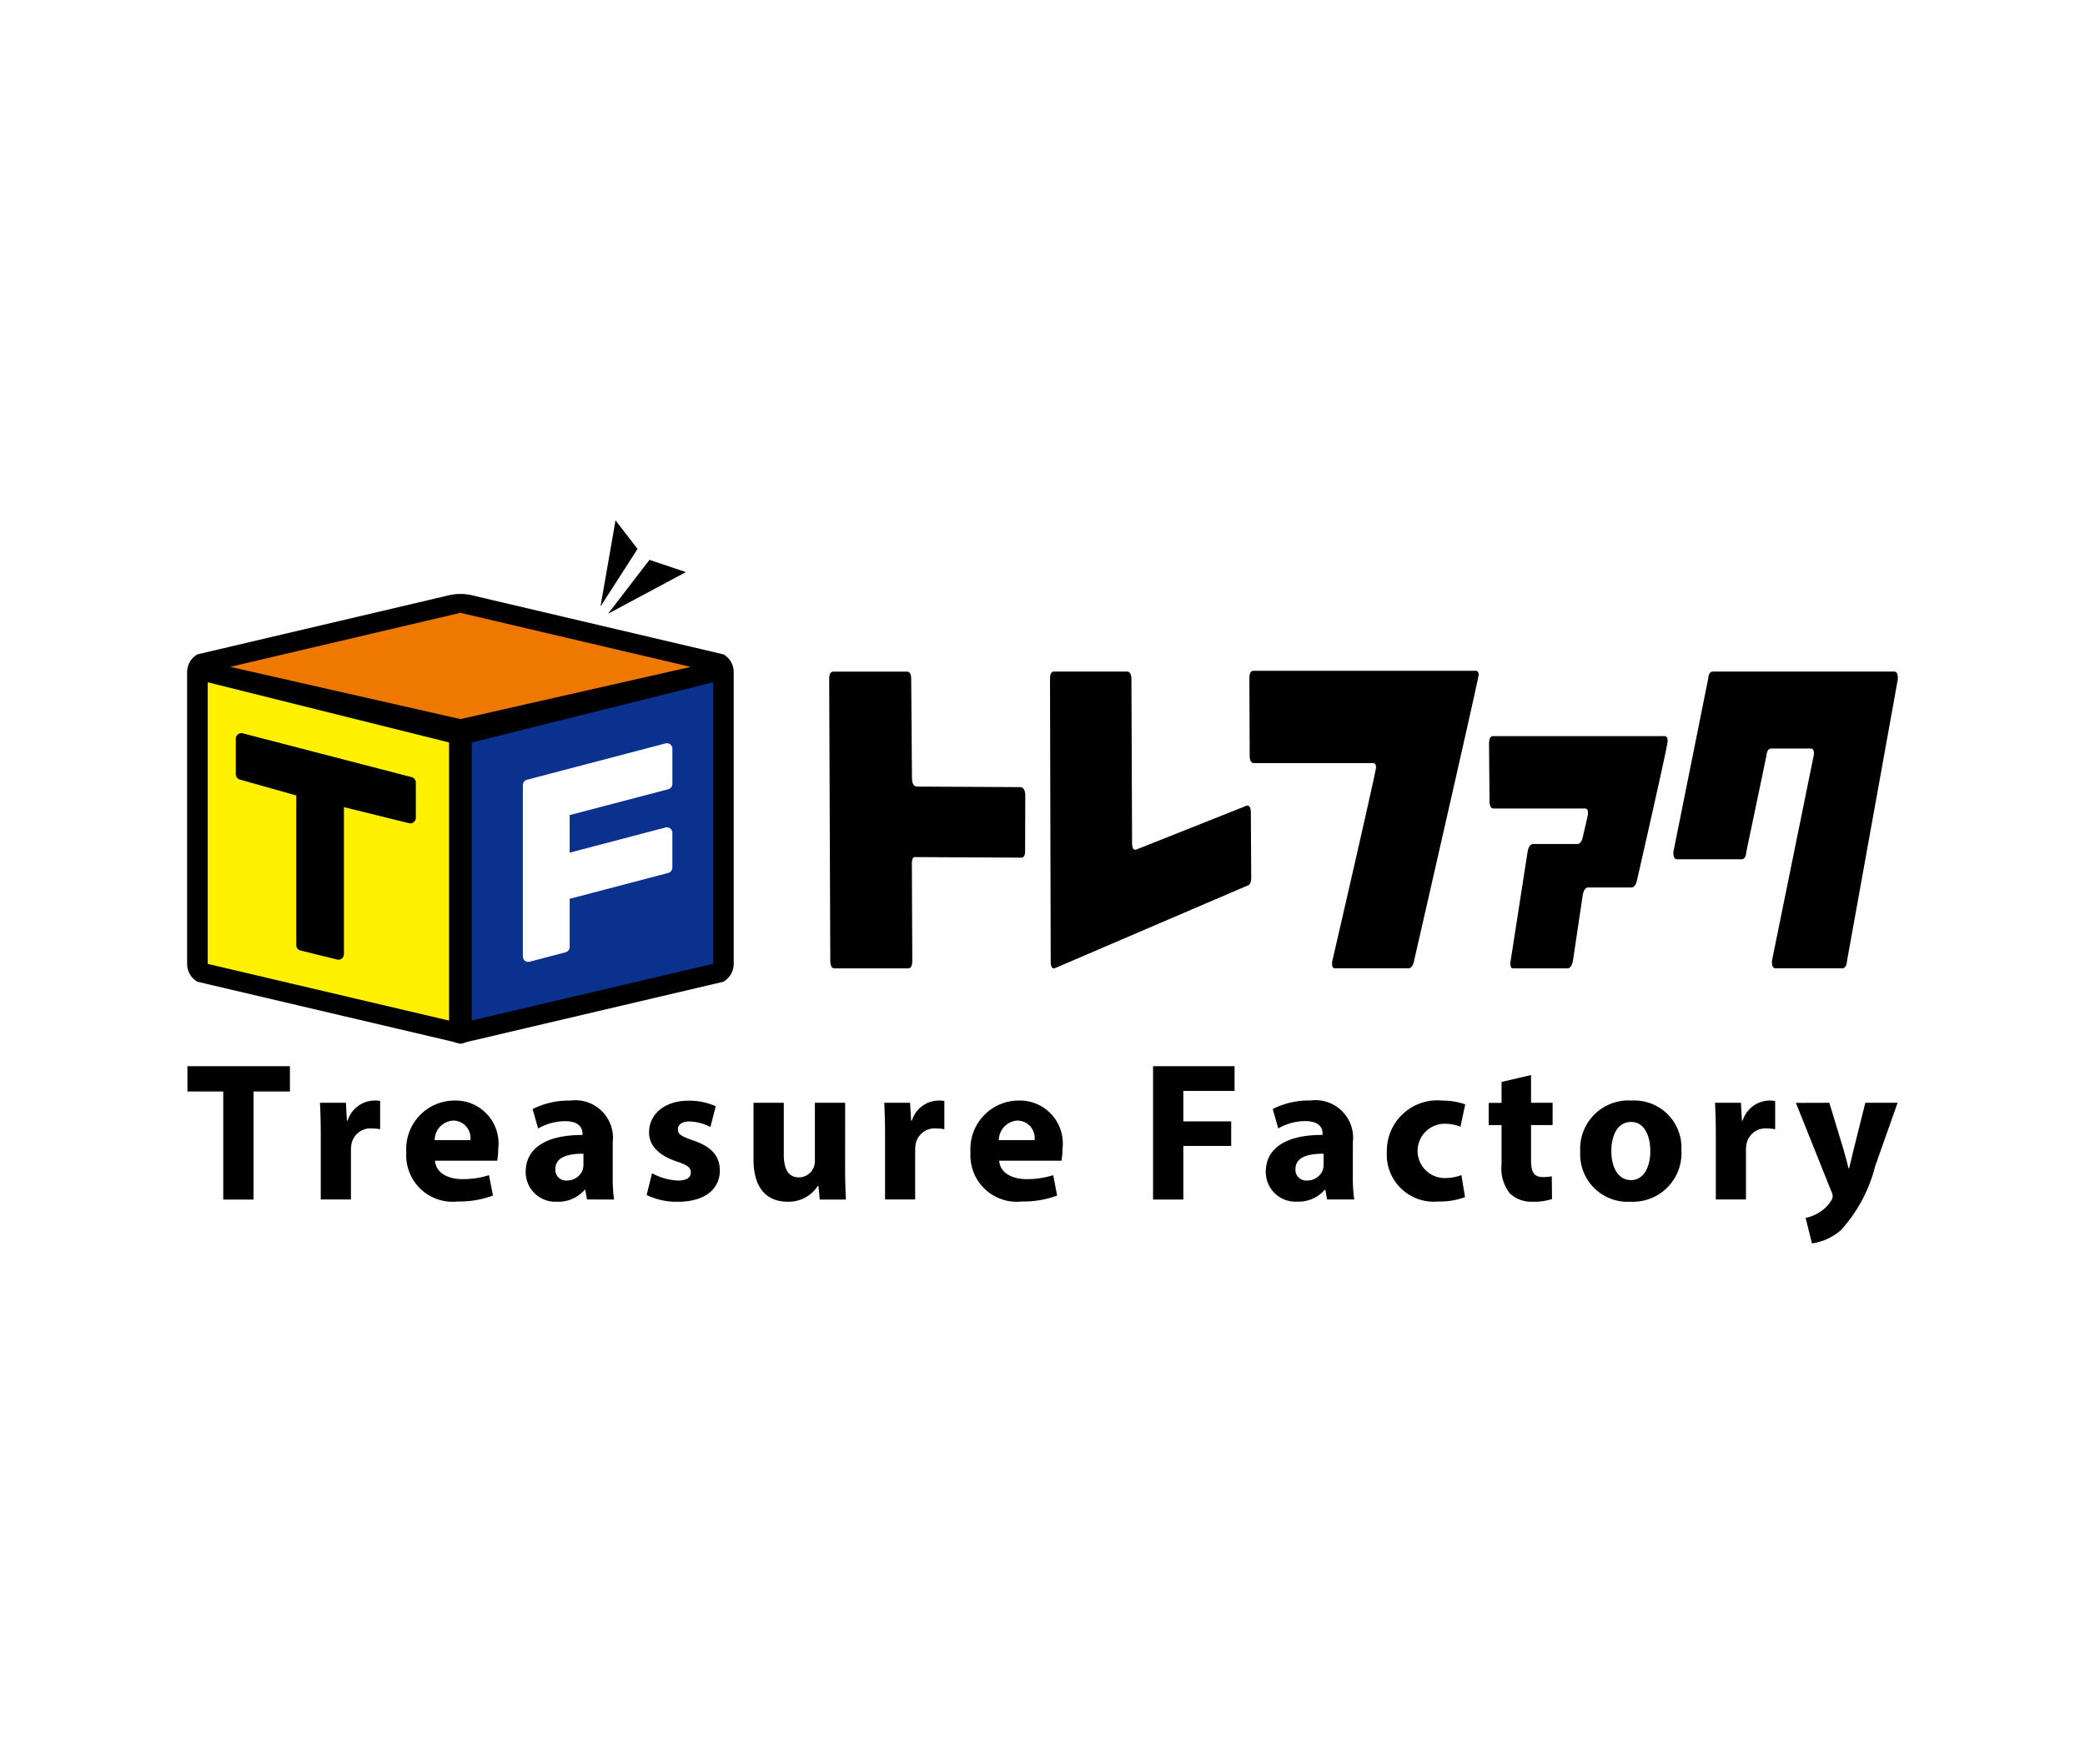
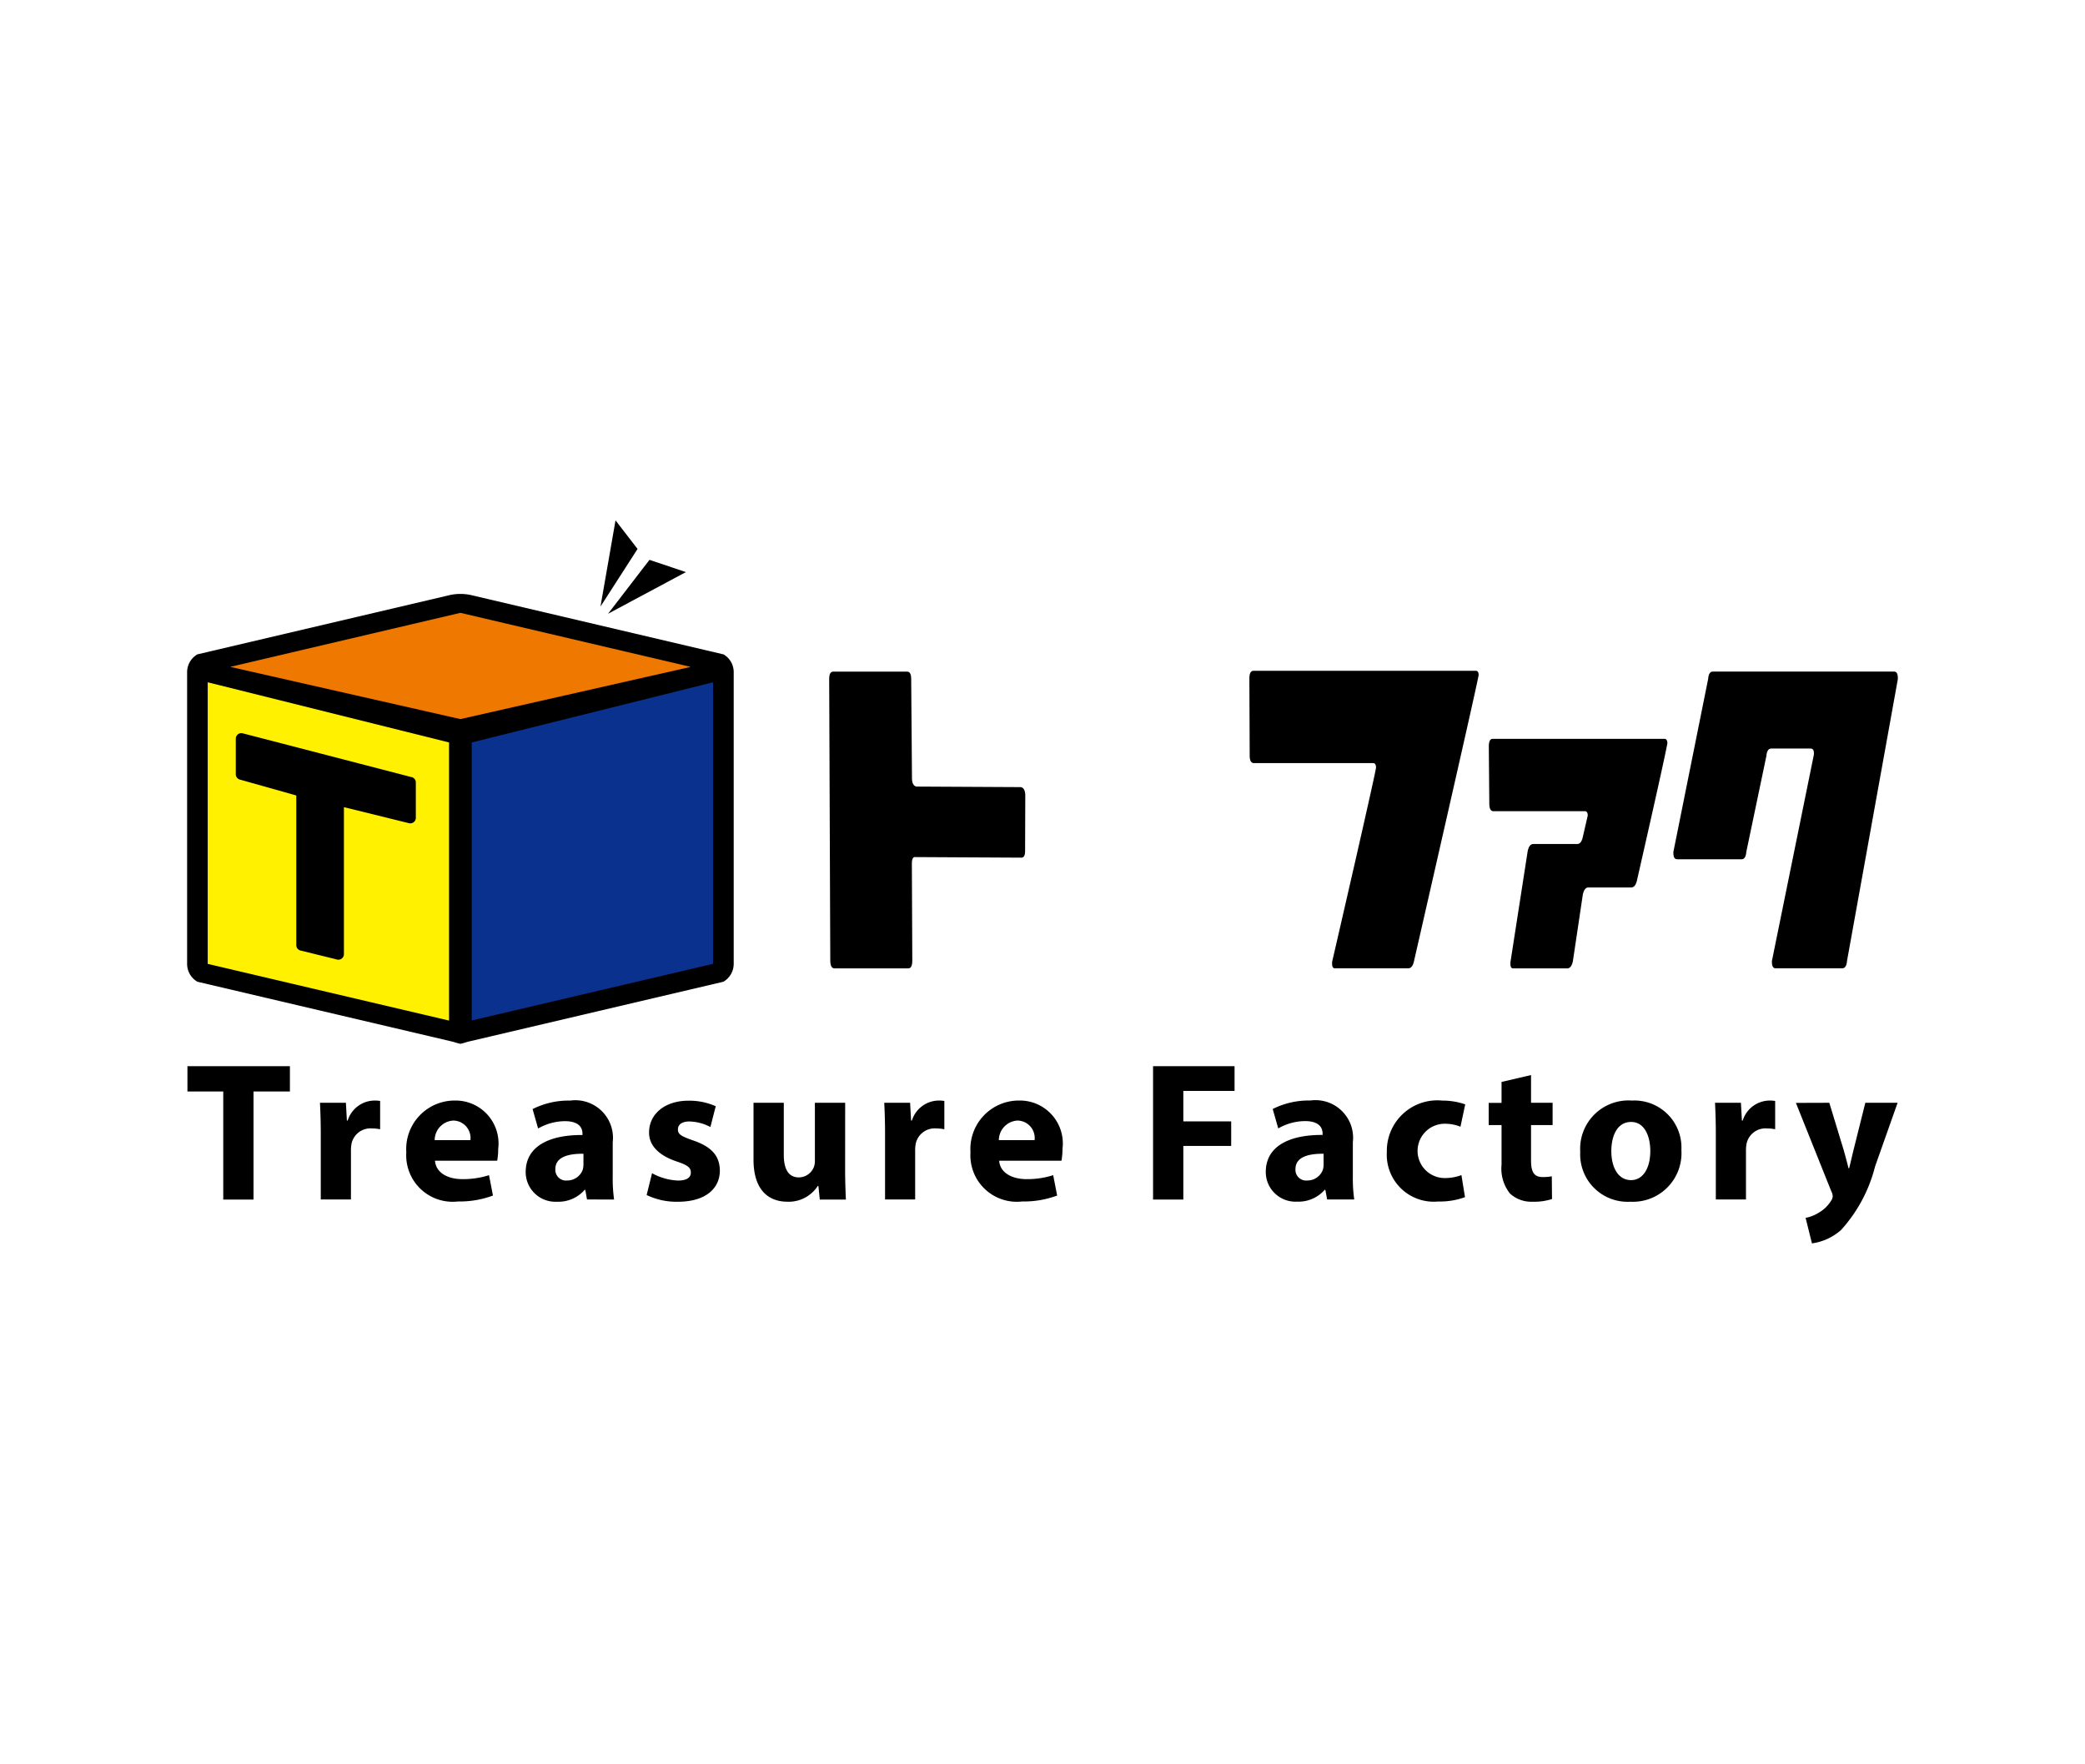
<svg xmlns="http://www.w3.org/2000/svg" width="78" height="66">
  <defs>
    <clipPath id="a">
      <path data-name="長方形 29" fill="none" d="M0 0h64v27.042H0z" />
    </clipPath>
  </defs>
-   <path fill="#fff" d="M0 0h78v66H0z" />
  <g data-name="グループ 3598">
    <g data-name="グループ 48" transform="translate(7 19.466)" clip-path="url(#a)">
      <path data-name="パス 299" d="M31.349 12.368c0 .166-.045.249-.136.249h-.021l-3.944-.021c-.091-.018-.135.065-.135.251l.016 3.621c0 .194-.049.291-.149.291h-2.76c-.106 0-.158-.1-.159-.291L24.02 5.935c0-.187.051-.277.157-.277h2.76c.1 0 .15.091.151.277l.029 3.705c0 .184.055.291.159.318l3.921.021c.105.028.159.135.159.32z" />
-       <path data-name="パス 300" d="M39.808 13.347c0 .2-.048.3-.149.319l-7.208 3.091c-.095.019-.144-.065-.144-.25l-.026-10.559c0-.2.047-.292.143-.292h2.744c.1 0 .158.1.159.292l.024 6.119c0 .185.047.269.136.25h.015l4.149-1.65c.1 0 .143.089.143.263z" />
      <path data-name="パス 301" d="M48.314 5.794q0 .084-1.142 5.106-.634 2.79-1.275 5.593c-.039.176-.111.264-.216.264h-2.742c-.07 0-.105-.057-.105-.166a.413.413 0 01.006-.1q.2-.86.871-3.789.768-3.372.766-3.456c0-.11-.038-.166-.113-.166H39.91c-.106 0-.158-.092-.159-.277l-.012-2.883c0-.194.051-.293.157-.293h8.316c.07 0 .105.057.105.167" />
-       <path data-name="パス 302" d="M55.389 8.25q0 .168-1.15 5.218c-.039.176-.112.264-.216.264h-1.6c-.1 0-.17.088-.209.263l-.373 2.5c-.039.176-.109.264-.208.264h-2.028c-.069 0-.1-.057-.1-.166a.367.367 0 01.006-.1l.64-4.121c.039-.176.108-.265.208-.265h1.645c.1 0 .171-.087.209-.263l.184-.8a.4.4 0 00.008-.1c0-.11-.035-.165-.106-.165h-3.426c-.1 0-.15-.1-.15-.292l-.018-2.123c0-.194.047-.292.148-.292h6.425c.07 0 .107.061.107.18" />
+       <path data-name="パス 302" d="M55.389 8.25q0 .168-1.15 5.218c-.039.176-.112.264-.216.264h-1.6c-.1 0-.17.088-.209.263l-.373 2.5c-.039.176-.109.264-.208.264h-2.028c-.069 0-.1-.057-.1-.166a.367.367 0 01.006-.1l.64-4.121c.039-.176.108-.265.208-.265h1.645c.1 0 .171-.087.209-.263l.184-.8c0-.11-.035-.165-.106-.165h-3.426c-.1 0-.15-.1-.15-.292l-.018-2.123c0-.194.047-.292.148-.292h6.425c.07 0 .107.061.107.18" />
      <path data-name="パス 303" d="M63.997 5.948l-1.9 10.532c-.014.183-.074.277-.179.277h-2.494c-.089 0-.136-.079-.136-.237v-.039l1.568-7.71c.016-.158-.026-.235-.12-.235h-1.477c-.1 0-.163.092-.178.277l-.751 3.588c-.015.185-.074.277-.178.277h-2.406c-.1 0-.144-.078-.144-.235v-.042l1.3-6.467c.015-.186.072-.277.171-.277h6.789c.09 0 .136.079.136.234z" />
      <path data-name="パス 304" d="M20.061 5.012l-9.451-2.22a1.876 1.876 0 00-.772 0L.386 5.012A.769.769 0 000 5.677v10.914a.772.772 0 00.385.668l9.453 2.22c.149.031.325.1.386.1s.251-.075.386-.1l9.452-2.22a.772.772 0 00.386-.668V5.677a.769.769 0 00-.386-.667" />
      <path data-name="パス 305" d="M16.027 0l-.563 3.224 1.387-2.155z" />
      <path data-name="パス 306" d="M18.66 1.935l-1.363-.458-1.55 2.016z" />
      <path data-name="パス 307" d="M10.224 7.434l8.614-1.953-8.614-2.022L1.61 5.48z" fill="#ee7800" />
      <path data-name="パス 308" d="M10.648 8.308v10.4l9.028-2.12V6.057z" fill="#0b318f" />
      <path data-name="パス 309" d="M9.799 8.308L.771 6.057v10.535l9.028 2.12z" fill="#fff100" />
      <path data-name="パス 310" d="M8.398 9.605L2.08 7.966a.207.207 0 00-.259.2v1.33a.208.208 0 00.15.2l2.113.595v5.6a.207.207 0 00.157.2l1.369.337a.2.2 0 00.049.007.208.208 0 00.207-.207v-5.5l2.434.6a.207.207 0 00.256-.2V9.804a.206.206 0 00-.154-.2" />
-       <path data-name="パス 311" d="M18 10.058a.206.206 0 00.154-.2V8.544a.206.206 0 00-.259-.2l-5.181 1.359a.207.207 0 00-.154.2v6.406a.2.2 0 00.206.206.193.193 0 00.052-.006l1.34-.352a.205.205 0 00.154-.2v-1.8l3.687-.968a.206.206 0 00.154-.2v-1.3a.2.2 0 00-.08-.163.206.206 0 00-.179-.036l-3.582.94v-1.405z" fill="#fff" />
      <path data-name="パス 312" d="M1.352 21.365H.012v-.947h3.834v.947H2.484v4.042H1.352z" />
      <path data-name="パス 313" d="M5 22.978c0-.533-.015-.881-.03-1.192h.97l.037.666h.03a1.063 1.063 0 01.977-.748 1.163 1.163 0 01.237.015v1.058a1.622 1.622 0 00-.3-.03.723.723 0 00-.77.57 1.332 1.332 0 00-.022.252v1.835H5z" />
      <path data-name="パス 314" d="M9.273 23.955c.037.466.5.688 1.021.688a3.181 3.181 0 001-.148l.148.762a3.572 3.572 0 01-1.31.222A1.737 1.737 0 018.2 23.636a1.813 1.813 0 011.824-1.933 1.606 1.606 0 011.614 1.806 2.647 2.647 0 01-.037.444zm1.325-.77a.653.653 0 00-.637-.733.738.738 0 00-.7.733z" />
      <path data-name="パス 315" d="M14.96 25.404l-.065-.36h-.023a1.3 1.3 0 01-1.036.444 1.11 1.11 0 01-1.17-1.111c0-.94.844-1.392 2.124-1.384v-.052c0-.192-.1-.466-.659-.466a2.036 2.036 0 00-1 .274l-.207-.726a2.987 2.987 0 011.406-.318 1.408 1.408 0 011.592 1.562v1.258a5.683 5.683 0 00.051.881zm-.133-1.71c-.592-.007-1.051.133-1.051.57a.4.4 0 00.444.43.614.614 0 00.584-.415.8.8 0 00.023-.193z" />
      <path data-name="パス 316" d="M17.393 24.422a2.2 2.2 0 00.97.274c.34 0 .481-.119.481-.3s-.111-.274-.533-.415c-.747-.252-1.036-.659-1.029-1.088 0-.673.577-1.184 1.473-1.184a2.433 2.433 0 011.021.207l-.2.777a1.782 1.782 0 00-.785-.207c-.274 0-.43.111-.43.3s.141.259.585.415c.688.237.977.585.984 1.118 0 .674-.533 1.17-1.569 1.17a2.562 2.562 0 01-1.17-.252z" />
      <path data-name="パス 317" d="M24.616 24.245c0 .474.015.859.029 1.162h-.977l-.052-.511h-.022a1.291 1.291 0 01-1.132.592c-.733 0-1.273-.459-1.273-1.577v-2.124h1.133v1.947c0 .526.17.844.563.844a.606.606 0 00.563-.392.629.629 0 00.037-.244v-2.155h1.133z" />
      <path data-name="パス 318" d="M26.11 22.978c0-.533-.015-.881-.03-1.192h.967l.037.666h.03a1.063 1.063 0 01.977-.748 1.163 1.163 0 01.237.015v1.058a1.616 1.616 0 00-.3-.03.724.724 0 00-.77.57 1.357 1.357 0 00-.022.252v1.835H26.11z" />
      <path data-name="パス 319" d="M30.379 23.955c.037.466.5.688 1.021.688a3.181 3.181 0 001-.148l.148.762a3.572 3.572 0 01-1.31.222 1.737 1.737 0 01-1.932-1.843 1.813 1.813 0 011.828-1.933 1.606 1.606 0 011.614 1.806 2.647 2.647 0 01-.037.444zm1.325-.77a.653.653 0 00-.637-.733.738.738 0 00-.7.733z" />
      <path data-name="パス 320" d="M36.136 20.418h3.049v.925h-1.917v1.14h1.791v.918h-1.791v2.006h-1.132z" />
      <path data-name="パス 321" d="M42.648 25.404l-.067-.363h-.022a1.3 1.3 0 01-1.036.444 1.11 1.11 0 01-1.17-1.111c0-.94.844-1.392 2.125-1.384v-.052c0-.192-.1-.466-.659-.466a2.038 2.038 0 00-1 .274l-.207-.726a2.988 2.988 0 011.406-.318 1.408 1.408 0 011.592 1.562v1.258a5.68 5.68 0 00.052.881zm-.133-1.71c-.592-.007-1.051.133-1.051.57a.4.4 0 00.444.43.614.614 0 00.585-.415.8.8 0 00.023-.193z" />
      <path data-name="パス 322" d="M47.806 25.317a2.746 2.746 0 01-1.007.163 1.756 1.756 0 01-1.917-1.85 1.888 1.888 0 012.073-1.925 2.611 2.611 0 01.859.141l-.178.837a1.539 1.539 0 00-.629-.111 1.016 1.016 0 00.021 2.031 1.738 1.738 0 00.644-.111z" />
      <path data-name="パス 323" d="M50.276 20.75v1.036h.807v.834h-.807v1.31c0 .436.1.636.444.636a1.841 1.841 0 00.333-.029l.008.851a2.195 2.195 0 01-.733.1 1.17 1.17 0 01-.844-.311 1.5 1.5 0 01-.311-1.074V22.62h-.481v-.829h.481v-.784z" />
      <path data-name="パス 324" d="M55.901 23.556a1.817 1.817 0 01-1.911 1.932 1.773 1.773 0 01-1.873-1.866 1.807 1.807 0 011.933-1.918 1.76 1.76 0 011.851 1.851m-2.621.037c0 .622.259 1.088.74 1.088.437 0 .718-.437.718-1.088 0-.54-.207-1.088-.718-1.088-.54 0-.74.555-.74 1.088" />
      <path data-name="パス 325" d="M57.189 22.978c0-.533-.015-.881-.03-1.192h.969l.037.666h.03a1.063 1.063 0 01.977-.748 1.162 1.162 0 01.237.015v1.058a1.616 1.616 0 00-.3-.03.724.724 0 00-.77.57 1.359 1.359 0 00-.022.252v1.835h-1.128z" />
      <path data-name="パス 326" d="M61.435 21.787l.54 1.777c.059.215.133.481.178.673h.022c.052-.192.111-.466.163-.673l.444-1.777h1.207l-.843 2.384a5.555 5.555 0 01-1.273 2.376 2.07 2.07 0 01-1.088.5l-.237-.955a1.419 1.419 0 00.489-.192 1.3 1.3 0 00.466-.452.293.293 0 00.059-.163.41.41 0 00-.052-.185l-1.325-3.309z" />
    </g>
  </g>
</svg>